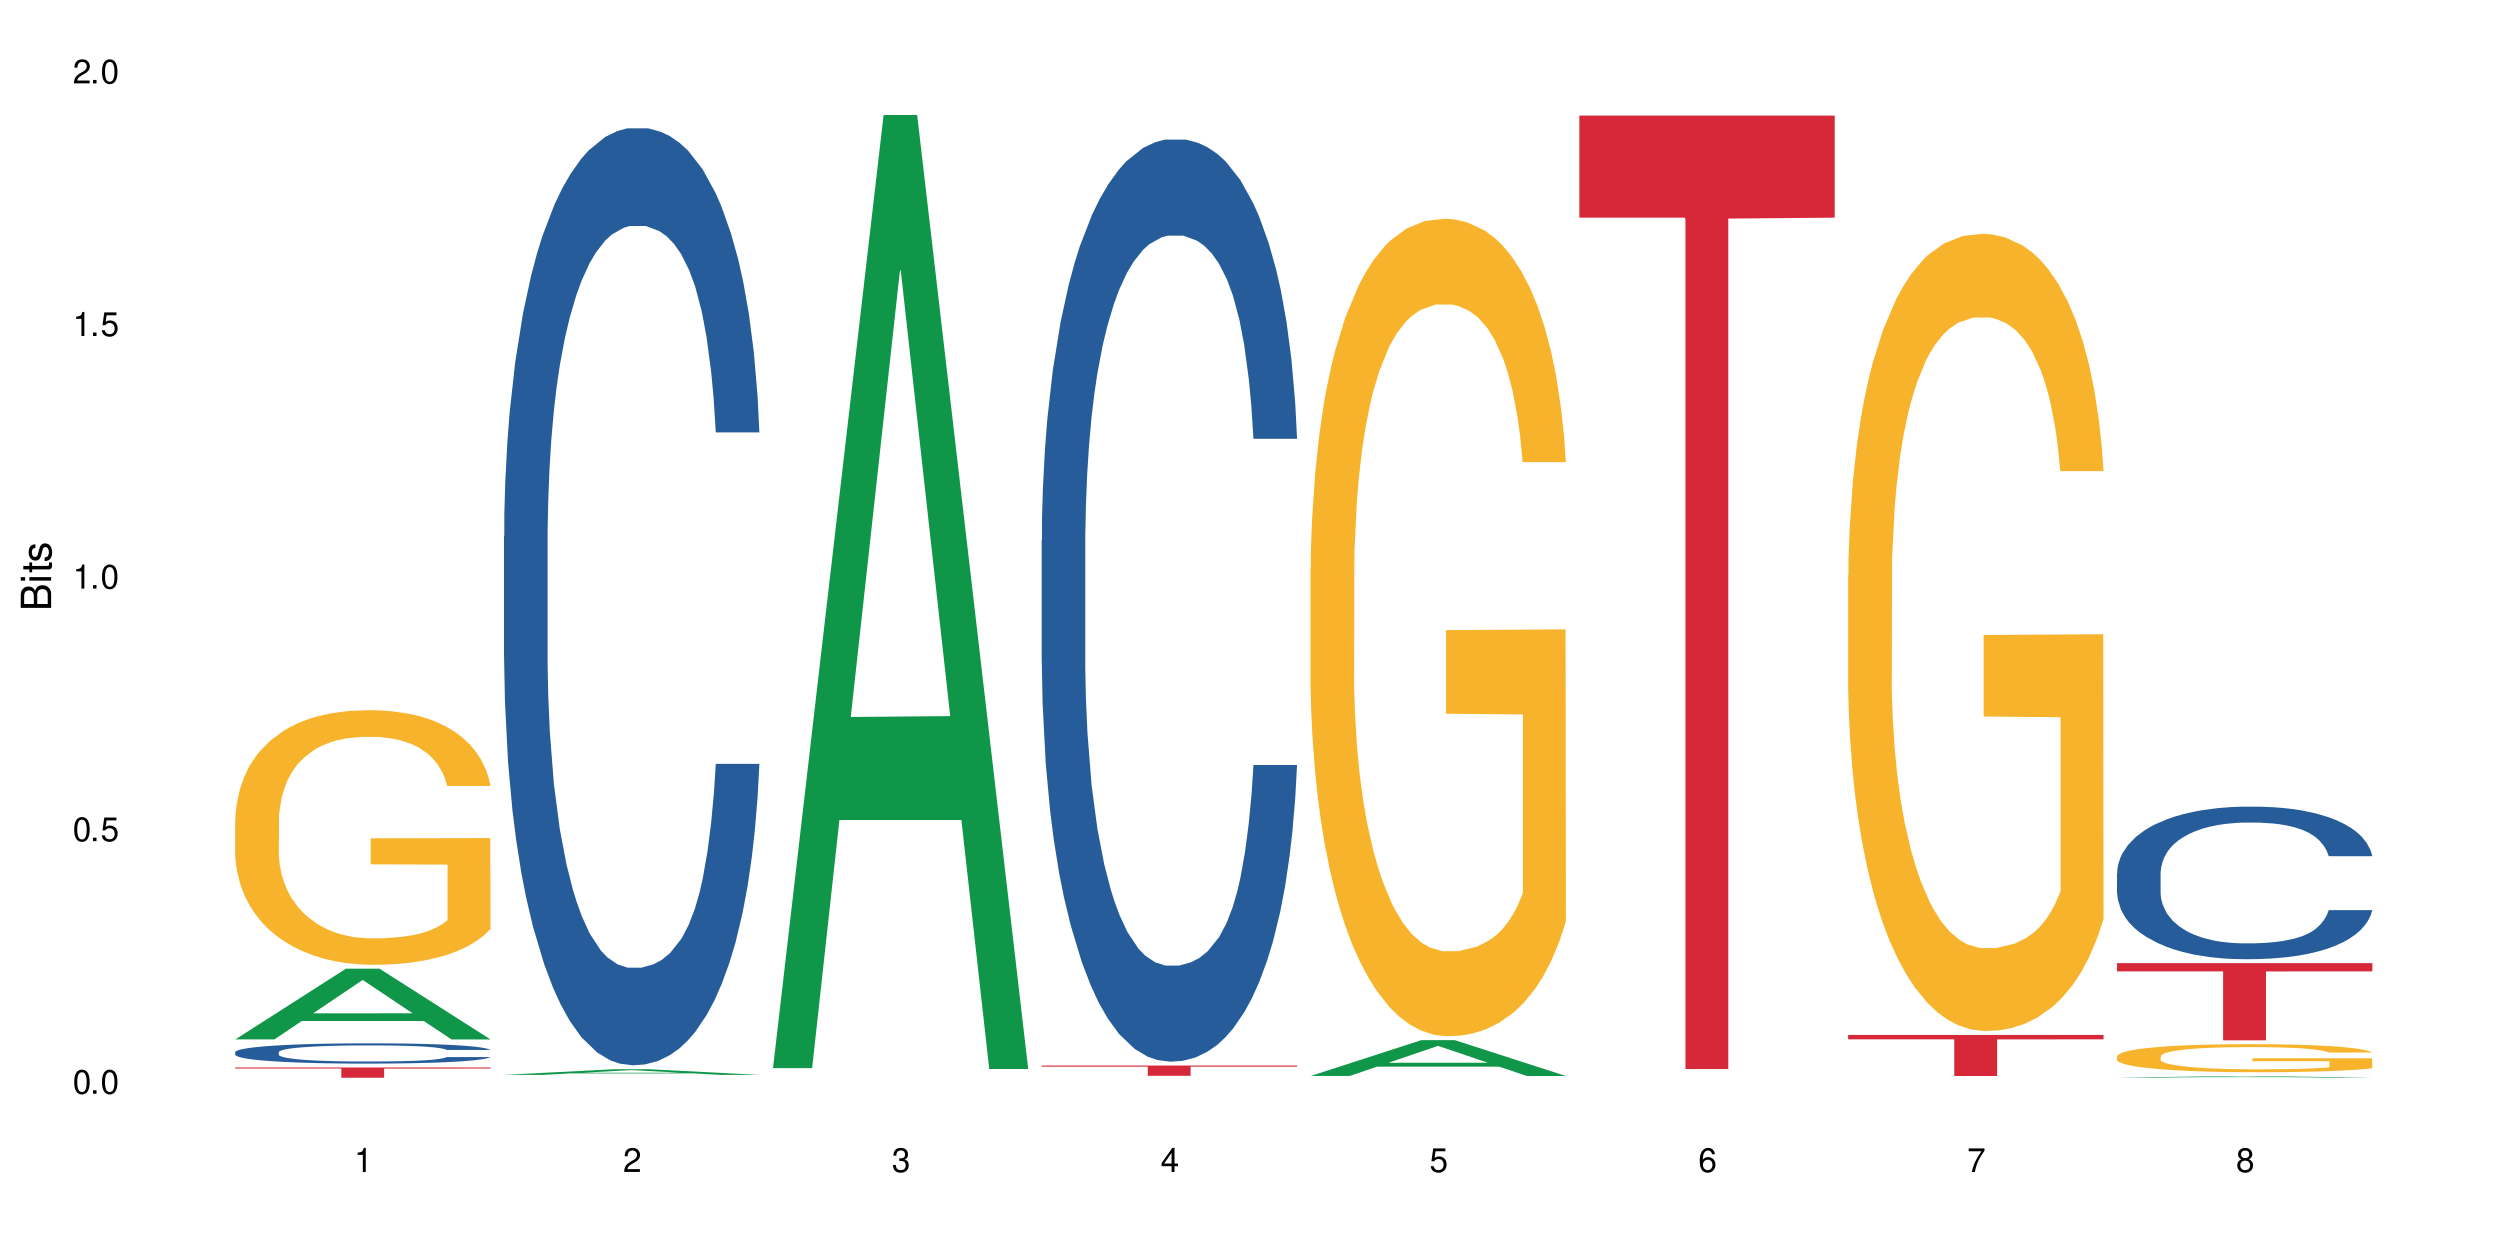
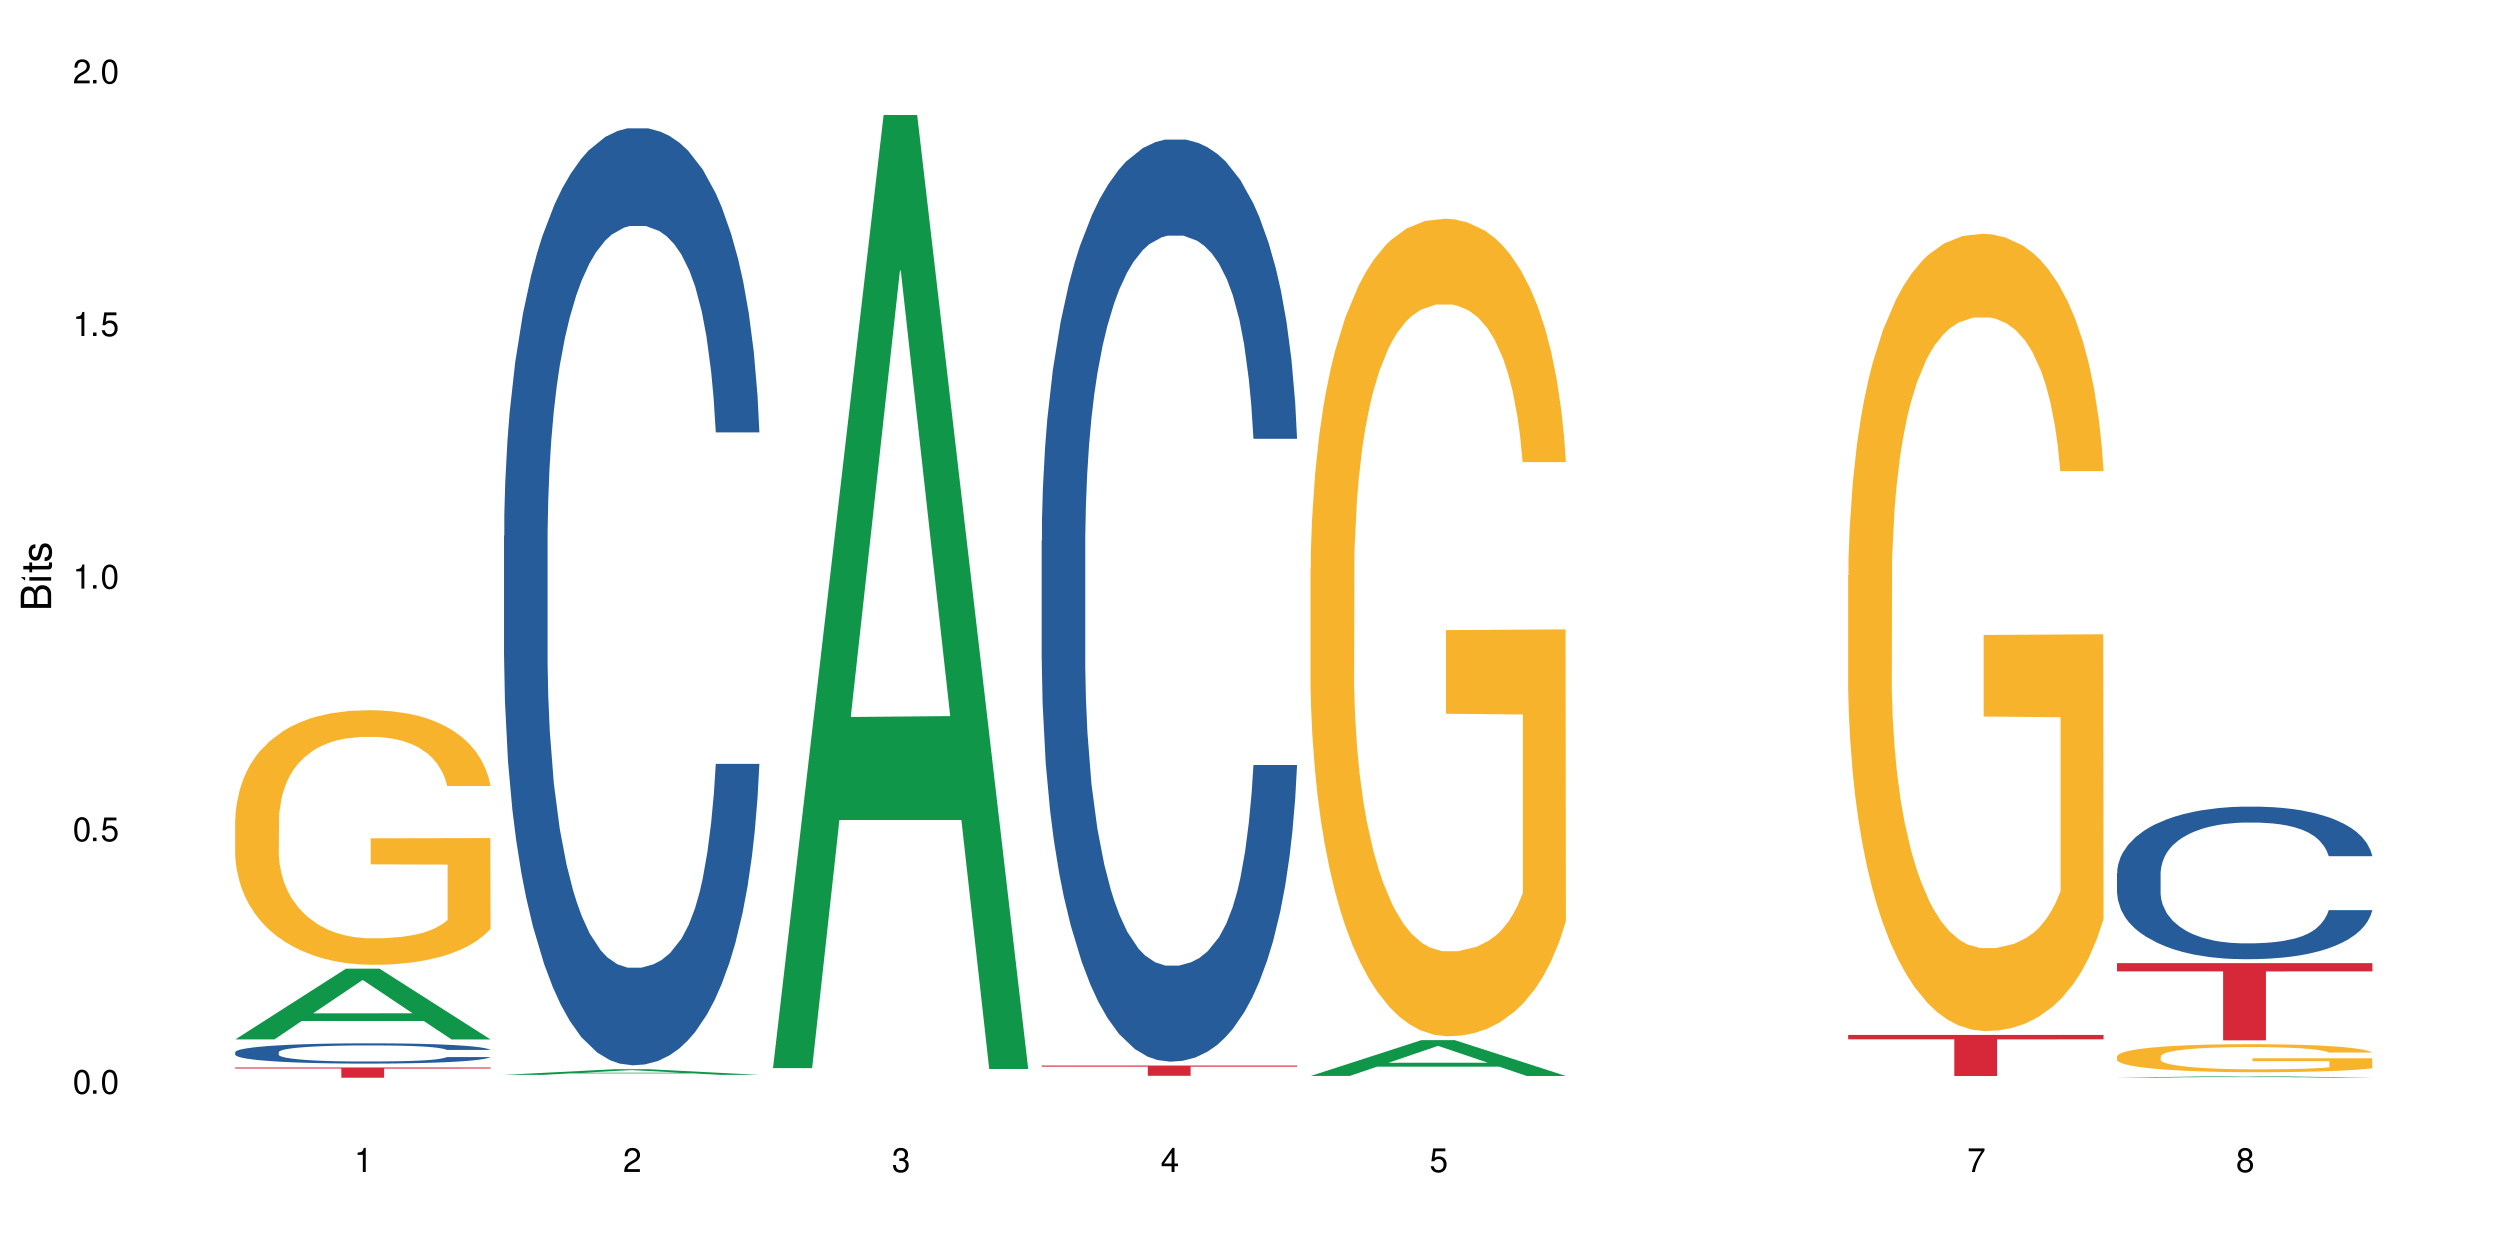
<svg xmlns="http://www.w3.org/2000/svg" xmlns:xlink="http://www.w3.org/1999/xlink" width="720" height="360" viewBox="0 0 720 360">
  <defs>
    <g>
      <g id="glyph-0-0">
</g>
      <g id="glyph-0-1">
        <path d="M 2.641 -6.938 C 2 -6.938 1.422 -6.656 1.078 -6.172 C 0.641 -5.562 0.406 -4.641 0.406 -3.359 C 0.406 -1.016 1.188 0.219 2.641 0.219 C 4.078 0.219 4.859 -1.016 4.859 -3.297 C 4.859 -4.641 4.656 -5.547 4.203 -6.172 C 3.844 -6.656 3.281 -6.938 2.641 -6.938 Z M 2.641 -6.188 C 3.547 -6.188 4 -5.25 4 -3.375 C 4 -1.406 3.562 -0.484 2.625 -0.484 C 1.734 -0.484 1.281 -1.438 1.281 -3.344 C 1.281 -5.25 1.734 -6.188 2.641 -6.188 Z M 2.641 -6.188 " />
      </g>
      <g id="glyph-0-2">
        <path d="M 1.828 -1 L 0.828 -1 L 0.828 0 L 1.828 0 Z M 1.828 -1 " />
      </g>
      <g id="glyph-0-3">
        <path d="M 4.562 -6.797 L 1.062 -6.797 L 0.547 -3.094 L 1.328 -3.094 C 1.719 -3.562 2.047 -3.734 2.578 -3.734 C 3.484 -3.734 4.062 -3.109 4.062 -2.094 C 4.062 -1.125 3.484 -0.531 2.578 -0.531 C 1.828 -0.531 1.375 -0.906 1.188 -1.672 L 0.328 -1.672 C 0.453 -1.109 0.547 -0.844 0.75 -0.594 C 1.125 -0.078 1.828 0.219 2.594 0.219 C 3.969 0.219 4.922 -0.781 4.922 -2.219 C 4.922 -3.562 4.031 -4.484 2.719 -4.484 C 2.25 -4.484 1.859 -4.359 1.469 -4.062 L 1.734 -5.969 L 4.562 -5.969 Z M 4.562 -6.797 " />
      </g>
      <g id="glyph-0-4">
        <path d="M 2.484 -4.938 L 2.484 0 L 3.328 0 L 3.328 -6.938 L 2.766 -6.938 C 2.469 -5.875 2.281 -5.734 0.984 -5.562 L 0.984 -4.938 Z M 2.484 -4.938 " />
      </g>
      <g id="glyph-0-5">
        <path d="M 4.859 -0.828 L 1.281 -0.828 C 1.359 -1.406 1.672 -1.781 2.5 -2.281 L 3.469 -2.828 C 4.406 -3.344 4.906 -4.062 4.906 -4.906 C 4.906 -5.484 4.672 -6.031 4.266 -6.406 C 3.859 -6.766 3.375 -6.938 2.719 -6.938 C 1.859 -6.938 1.219 -6.625 0.844 -6.031 C 0.609 -5.672 0.5 -5.234 0.484 -4.531 L 1.328 -4.531 C 1.359 -5.016 1.406 -5.281 1.531 -5.516 C 1.75 -5.938 2.188 -6.203 2.703 -6.203 C 3.469 -6.203 4.031 -5.641 4.031 -4.891 C 4.031 -4.344 3.719 -3.859 3.125 -3.516 L 2.234 -3 C 0.812 -2.172 0.406 -1.531 0.328 -0.016 L 4.859 -0.016 Z M 4.859 -0.828 " />
      </g>
      <g id="glyph-0-6">
        <path d="M 2.125 -3.188 L 2.578 -3.188 C 3.5 -3.188 3.984 -2.766 3.984 -1.922 C 3.984 -1.062 3.469 -0.531 2.594 -0.531 C 1.656 -0.531 1.203 -1 1.156 -2.016 L 0.312 -2.016 C 0.344 -1.453 0.438 -1.094 0.609 -0.781 C 0.953 -0.109 1.625 0.219 2.547 0.219 C 3.953 0.219 4.859 -0.625 4.859 -1.938 C 4.859 -2.828 4.516 -3.297 3.703 -3.594 C 4.344 -3.844 4.656 -4.328 4.656 -5.031 C 4.656 -6.219 3.875 -6.938 2.578 -6.938 C 1.203 -6.938 0.484 -6.172 0.453 -4.703 L 1.297 -4.703 C 1.312 -5.125 1.344 -5.359 1.453 -5.578 C 1.641 -5.969 2.062 -6.203 2.594 -6.203 C 3.344 -6.203 3.797 -5.75 3.797 -5 C 3.797 -4.516 3.609 -4.219 3.25 -4.047 C 3.016 -3.953 2.703 -3.922 2.125 -3.906 Z M 2.125 -3.188 " />
      </g>
      <g id="glyph-0-7">
        <path d="M 3.141 -1.672 L 3.141 0 L 3.984 0 L 3.984 -1.672 L 4.984 -1.672 L 4.984 -2.438 L 3.984 -2.438 L 3.984 -6.938 L 3.359 -6.938 L 0.266 -2.578 L 0.266 -1.672 Z M 3.141 -2.438 L 1 -2.438 L 3.141 -5.5 Z M 3.141 -2.438 " />
      </g>
      <g id="glyph-0-8">
-         <path d="M 4.781 -5.125 C 4.609 -6.266 3.891 -6.938 2.844 -6.938 C 2.094 -6.938 1.422 -6.578 1.031 -5.953 C 0.594 -5.266 0.406 -4.422 0.406 -3.172 C 0.406 -2 0.578 -1.25 0.984 -0.641 C 1.359 -0.078 1.953 0.219 2.703 0.219 C 3.984 0.219 4.922 -0.75 4.922 -2.094 C 4.922 -3.375 4.062 -4.281 2.844 -4.281 C 2.172 -4.281 1.641 -4.031 1.281 -3.516 C 1.281 -5.234 1.828 -6.188 2.797 -6.188 C 3.391 -6.188 3.797 -5.797 3.938 -5.125 Z M 2.734 -3.531 C 3.547 -3.531 4.062 -2.953 4.062 -2.031 C 4.062 -1.156 3.484 -0.531 2.703 -0.531 C 1.922 -0.531 1.328 -1.188 1.328 -2.078 C 1.328 -2.938 1.906 -3.531 2.734 -3.531 Z M 2.734 -3.531 " />
-       </g>
+         </g>
      <g id="glyph-0-9">
        <path d="M 4.984 -6.797 L 0.438 -6.797 L 0.438 -5.969 L 4.109 -5.969 C 2.5 -3.656 1.828 -2.234 1.328 0 L 2.219 0 C 2.594 -2.172 3.453 -4.047 4.984 -6.094 Z M 4.984 -6.797 " />
      </g>
      <g id="glyph-0-10">
        <path d="M 3.75 -3.656 C 4.469 -4.094 4.688 -4.438 4.688 -5.078 C 4.688 -6.172 3.844 -6.938 2.641 -6.938 C 1.438 -6.938 0.594 -6.172 0.594 -5.094 C 0.594 -4.438 0.812 -4.094 1.516 -3.656 C 0.734 -3.266 0.359 -2.703 0.359 -1.922 C 0.359 -0.656 1.281 0.219 2.641 0.219 C 3.984 0.219 4.922 -0.656 4.922 -1.922 C 4.922 -2.703 4.531 -3.266 3.75 -3.656 Z M 2.641 -6.188 C 3.359 -6.188 3.812 -5.75 3.812 -5.062 C 3.812 -4.406 3.344 -3.984 2.641 -3.984 C 1.922 -3.984 1.453 -4.406 1.453 -5.078 C 1.453 -5.75 1.922 -6.188 2.641 -6.188 Z M 2.641 -3.266 C 3.484 -3.266 4.062 -2.719 4.062 -1.906 C 4.062 -1.078 3.484 -0.531 2.625 -0.531 C 1.797 -0.531 1.219 -1.094 1.219 -1.906 C 1.219 -2.719 1.781 -3.266 2.641 -3.266 Z M 2.641 -3.266 " />
      </g>
      <g id="glyph-1-0">
</g>
      <g id="glyph-1-1">
        <path d="M 0 -0.953 L 0 -4.891 C 0 -5.719 -0.234 -6.344 -0.734 -6.797 C -1.188 -7.234 -1.812 -7.469 -2.5 -7.469 C -3.547 -7.469 -4.188 -7 -4.625 -5.875 C -4.984 -6.688 -5.625 -7.094 -6.531 -7.094 C -7.172 -7.094 -7.734 -6.859 -8.141 -6.391 C -8.562 -5.922 -8.75 -5.344 -8.75 -4.5 L -8.75 -0.953 Z M -4.984 -2.062 L -7.766 -2.062 L -7.766 -4.219 C -7.766 -4.844 -7.688 -5.203 -7.453 -5.5 C -7.219 -5.812 -6.859 -5.969 -6.375 -5.969 C -5.891 -5.969 -5.531 -5.812 -5.297 -5.5 C -5.062 -5.203 -4.984 -4.844 -4.984 -4.219 Z M -0.984 -2.062 L -4 -2.062 L -4 -4.781 C -4 -5.766 -3.438 -6.359 -2.484 -6.359 C -1.547 -6.359 -0.984 -5.766 -0.984 -4.781 Z M -0.984 -2.062 " />
      </g>
      <g id="glyph-1-2">
-         <path d="M -6.281 -1.797 L -6.281 -0.797 L 0 -0.797 L 0 -1.797 Z M -8.75 -1.797 L -8.75 -0.797 L -7.484 -0.797 L -7.484 -1.797 Z M -8.75 -1.797 " />
+         <path d="M -6.281 -1.797 L -6.281 -0.797 L 0 -0.797 L 0 -1.797 Z M -8.75 -1.797 L -7.484 -0.797 L -7.484 -1.797 Z M -8.75 -1.797 " />
      </g>
      <g id="glyph-1-3">
        <path d="M -6.281 -3.047 L -6.281 -2.016 L -8.016 -2.016 L -8.016 -1.016 L -6.281 -1.016 L -6.281 -0.172 L -5.469 -0.172 L -5.469 -1.016 L -0.719 -1.016 C -0.078 -1.016 0.281 -1.453 0.281 -2.234 C 0.281 -2.5 0.25 -2.719 0.188 -3.047 L -0.641 -3.047 C -0.609 -2.906 -0.594 -2.766 -0.594 -2.562 C -0.594 -2.141 -0.719 -2.016 -1.156 -2.016 L -5.469 -2.016 L -5.469 -3.047 Z M -6.281 -3.047 " />
      </g>
      <g id="glyph-1-4">
        <path d="M -4.531 -5.25 C -5.766 -5.25 -6.469 -4.422 -6.469 -2.969 C -6.469 -1.516 -5.719 -0.562 -4.547 -0.562 C -3.562 -0.562 -3.094 -1.062 -2.734 -2.562 L -2.516 -3.484 C -2.344 -4.188 -2.094 -4.469 -1.641 -4.469 C -1.047 -4.469 -0.641 -3.875 -0.641 -3 C -0.641 -2.453 -0.797 -2 -1.062 -1.75 C -1.25 -1.594 -1.422 -1.531 -1.875 -1.469 L -1.875 -0.406 C -0.422 -0.453 0.281 -1.266 0.281 -2.922 C 0.281 -4.5 -0.5 -5.516 -1.719 -5.516 C -2.656 -5.516 -3.172 -4.984 -3.469 -3.734 L -3.703 -2.766 C -3.891 -1.953 -4.156 -1.609 -4.594 -1.609 C -5.188 -1.609 -5.547 -2.125 -5.547 -2.938 C -5.547 -3.75 -5.203 -4.172 -4.531 -4.203 Z M -4.531 -5.25 " />
      </g>
    </g>
  </defs>
  <rect x="-72" y="-36" width="864" height="432" fill="rgb(100%, 100%, 100%)" fill-opacity="1" />
  <path fill-rule="nonzero" fill="rgb(6.275%, 58.824%, 28.235%)" fill-opacity="1" d="M 67.73 299.348 L 67.809 299.328 L 99.637 278.977 L 109.301 278.977 L 141.281 299.367 L 130.047 299.367 L 122.031 294.043 L 86.906 294.043 L 79.047 299.348 L 67.73 299.348 L 90.285 291.844 L 118.809 291.824 L 104.586 282.309 L 104.43 282.289 L 104.27 282.348 L 90.207 291.824 L 90.285 291.844 Z M 67.73 299.348 " />
  <path fill-rule="nonzero" fill="rgb(14.51%, 36.078%, 60%)" fill-opacity="1" d="M 67.73 303.02 L 67.82 303.016 L 67.82 302.887 L 68.09 302.684 L 68.719 302.426 L 69.344 302.25 L 70.961 301.938 L 73.203 301.633 L 75.535 301.398 L 77.238 301.258 L 78.766 301.152 L 82.262 300.953 L 84.504 300.852 L 86.926 300.762 L 89.887 300.672 L 92.039 300.617 L 96.883 300.531 L 100.469 300.496 L 103.25 300.48 L 109.262 300.48 L 112.848 300.5 L 115.449 300.527 L 118.32 300.57 L 120.742 300.617 L 124.957 300.734 L 128.727 300.883 L 130.43 300.969 L 133.121 301.137 L 135.184 301.297 L 136.617 301.434 L 138.234 301.633 L 139.668 301.871 L 140.746 302.145 L 141.281 302.375 L 128.727 302.375 L 128.098 302.16 L 127.379 301.996 L 126.035 301.777 L 124.688 301.621 L 122.805 301.465 L 121.102 301.363 L 118.77 301.262 L 116.707 301.199 L 114.555 301.152 L 112.488 301.121 L 108.543 301.086 L 103.969 301.086 L 102.266 301.098 L 98.766 301.141 L 96.883 301.18 L 94.191 301.254 L 92.309 301.32 L 90.066 301.43 L 88.539 301.52 L 86.656 301.66 L 85.312 301.781 L 83.785 301.957 L 82.891 302.09 L 82.082 302.238 L 81.363 302.418 L 80.828 302.602 L 80.469 302.801 L 80.289 302.992 L 80.289 303.82 L 80.469 304.012 L 80.918 304.238 L 82.082 304.562 L 83.785 304.844 L 85.762 305.07 L 87.645 305.23 L 88.719 305.305 L 90.156 305.391 L 92.398 305.496 L 95.629 305.602 L 97.512 305.645 L 100.383 305.688 L 103.34 305.711 L 107.289 305.711 L 110.785 305.688 L 113.117 305.66 L 115.539 305.617 L 118.859 305.527 L 120.922 305.441 L 122.715 305.34 L 124.062 305.238 L 124.957 305.156 L 126.305 304.988 L 127.379 304.809 L 128.188 304.621 L 128.727 304.438 L 141.281 304.438 L 140.746 304.652 L 139.938 304.859 L 139.129 305.016 L 137.875 305.203 L 136.441 305.367 L 134.375 305.555 L 132.672 305.676 L 130.43 305.812 L 128.367 305.914 L 126.125 306.004 L 122.805 306.109 L 120.652 306.164 L 118.32 306.211 L 115.539 306.254 L 112.043 306.293 L 108.273 306.312 L 104.777 306.316 L 101.008 306.309 L 98.227 306.285 L 94.551 306.238 L 89.977 306.141 L 86.656 306.039 L 84.055 305.938 L 81.812 305.832 L 79.301 305.688 L 76.074 305.453 L 74.098 305.273 L 72.754 305.121 L 71.23 304.914 L 70.152 304.727 L 68.898 304.43 L 68 304.051 L 67.73 303.758 Z M 67.73 303.02 " />
  <path fill-rule="nonzero" fill="rgb(96.863%, 70.196%, 16.863%)" fill-opacity="1" d="M 67.73 235.941 L 67.82 235.871 L 67.82 234.535 L 68.18 231.52 L 69.078 227.367 L 70.242 223.953 L 71.5 221.273 L 72.305 219.867 L 73.652 217.855 L 74.816 216.383 L 77.777 213.371 L 81.543 210.559 L 83.609 209.352 L 85.941 208.215 L 89.258 206.941 L 90.785 206.473 L 95.449 205.398 L 100.738 204.73 L 106.57 204.531 L 109.262 204.598 L 112.938 204.863 L 117.961 205.602 L 120.832 206.27 L 123.074 206.941 L 125.406 207.812 L 128.277 209.152 L 130.969 210.758 L 133.121 212.367 L 135.273 214.375 L 137.066 216.52 L 138.594 218.863 L 139.938 221.676 L 140.746 224.02 L 141.281 226.363 L 128.816 226.363 L 128.098 224.02 L 127.289 222.211 L 125.945 220 L 124.598 218.395 L 123.254 217.121 L 120.742 215.379 L 118.59 214.309 L 115.898 213.371 L 113.297 212.766 L 110.336 212.367 L 108.543 212.23 L 103.789 212.23 L 99.484 212.699 L 96.973 213.234 L 95.18 213.773 L 92.668 214.777 L 91.141 215.582 L 90.246 216.117 L 87.555 218.191 L 85.762 220.066 L 84.773 221.34 L 83.52 223.348 L 82.621 225.156 L 81.633 227.836 L 81.098 229.844 L 80.379 234.398 L 80.289 246.453 L 80.559 249 L 81.098 251.746 L 81.812 254.156 L 82.891 256.703 L 83.965 258.645 L 85.852 261.254 L 87.465 262.996 L 88.719 264.137 L 91.141 265.945 L 92.129 266.547 L 94.461 267.754 L 96.883 268.691 L 99.844 269.492 L 102.086 269.895 L 105.672 270.23 L 110.246 270.23 L 115.629 269.828 L 119.039 269.293 L 121.371 268.758 L 122.895 268.289 L 124.777 267.551 L 126.125 266.883 L 127.379 266.145 L 128.906 265.008 L 128.906 249 L 106.75 248.934 L 106.75 241.434 L 141.195 241.363 L 141.281 267.551 L 139.398 269.359 L 137.066 271.102 L 134.824 272.441 L 132.492 273.578 L 129.176 274.852 L 126.484 275.656 L 122.355 276.594 L 118.59 277.195 L 114.645 277.598 L 111.145 277.797 L 107.02 277.863 L 103.34 277.73 L 99.395 277.328 L 96.254 276.793 L 93.383 276.125 L 90.516 275.254 L 86.926 273.848 L 84.594 272.707 L 82.172 271.301 L 79.75 269.629 L 77.598 267.82 L 76.164 266.414 L 74.727 264.805 L 73.203 262.797 L 71.766 260.52 L 70.691 258.441 L 69.703 256.098 L 68.988 253.891 L 68.27 250.875 L 67.91 248.465 L 67.73 246.387 Z M 67.73 235.941 " />
  <path fill-rule="nonzero" fill="rgb(83.922%, 15.686%, 22.353%)" fill-opacity="1" d="M 67.73 307.43 L 141.281 307.43 L 141.281 307.746 L 110.629 307.75 L 110.629 310.383 L 98.297 310.383 L 98.297 307.754 L 98.117 307.746 L 67.73 307.746 Z M 67.73 307.43 " />
  <path fill-rule="nonzero" fill="rgb(6.275%, 58.824%, 28.235%)" fill-opacity="1" d="M 145.156 309.559 L 145.234 309.555 L 177.059 307.926 L 186.723 307.926 L 218.707 309.559 L 207.469 309.559 L 199.453 309.133 L 164.328 309.133 L 156.469 309.559 L 145.156 309.559 L 167.707 308.957 L 196.23 308.957 L 182.008 308.195 L 181.852 308.191 L 181.695 308.195 L 167.629 308.957 L 167.707 308.957 Z M 145.156 309.559 " />
  <path fill-rule="nonzero" fill="rgb(14.51%, 36.078%, 60%)" fill-opacity="1" d="M 145.156 154.375 L 145.242 154.129 L 145.242 148.207 L 145.512 138.836 L 146.141 126.996 L 146.77 118.855 L 148.383 104.301 L 150.625 90.242 L 152.957 79.387 L 154.664 72.973 L 156.188 68.043 L 159.684 58.914 L 161.93 54.227 L 164.352 50.035 L 167.309 45.84 L 169.461 43.375 L 174.305 39.43 L 177.895 37.703 L 180.676 36.961 L 186.684 36.961 L 190.273 37.949 L 192.875 39.18 L 195.742 41.156 L 198.164 43.375 L 202.383 48.801 L 206.148 55.707 L 207.852 59.656 L 210.543 67.301 L 212.605 74.703 L 214.043 81.113 L 215.656 90.242 L 217.094 101.34 L 218.168 113.922 L 218.707 124.527 L 206.148 124.527 L 205.52 114.66 L 204.805 107.016 L 203.457 96.902 L 202.113 89.746 L 200.23 82.594 L 198.523 77.906 L 196.191 73.223 L 194.129 70.262 L 191.977 68.043 L 189.914 66.562 L 185.969 65.082 L 181.391 65.082 L 179.688 65.574 L 176.191 67.547 L 174.305 69.273 L 171.613 72.727 L 169.73 75.934 L 167.488 80.867 L 165.965 85.062 L 164.082 91.473 L 162.734 97.148 L 161.211 105.289 L 160.312 111.453 L 159.508 118.359 L 158.789 126.5 L 158.25 135.133 L 157.891 144.262 L 157.711 153.141 L 157.711 191.375 L 157.891 200.254 L 158.34 210.613 L 159.508 225.66 L 161.211 238.734 L 163.184 249.094 L 165.066 256.492 L 166.145 259.949 L 167.578 263.895 L 169.82 268.828 L 173.051 273.762 L 174.934 275.734 L 177.805 277.707 L 180.766 278.695 L 184.711 278.695 L 188.211 277.707 L 190.543 276.473 L 192.965 274.5 L 196.281 270.309 L 198.344 266.359 L 200.141 261.676 L 201.484 256.988 L 202.383 253.039 L 203.727 245.395 L 204.805 237.008 L 205.609 228.375 L 206.148 219.988 L 218.707 219.988 L 218.168 229.855 L 217.359 239.473 L 216.555 246.629 L 215.297 255.262 L 213.863 262.906 L 211.801 271.539 L 210.094 277.215 L 207.852 283.379 L 205.789 288.066 L 203.547 292.262 L 200.23 297.195 L 198.074 299.66 L 195.742 301.879 L 192.965 303.855 L 189.465 305.582 L 185.699 306.566 L 182.199 306.812 L 178.434 306.32 L 175.652 305.332 L 171.973 303.113 L 167.398 298.676 L 164.082 293.988 L 161.48 289.301 L 159.238 284.367 L 156.727 277.707 L 153.496 266.855 L 151.523 258.469 L 150.176 251.562 L 148.652 241.941 L 147.574 233.309 L 146.32 219.496 L 145.422 201.98 L 145.156 188.414 Z M 145.156 154.375 " />
  <path fill-rule="nonzero" fill="rgb(6.275%, 58.824%, 28.235%)" fill-opacity="1" d="M 222.578 307.621 L 222.656 307.363 L 254.48 33.129 L 264.148 33.129 L 296.129 307.879 L 284.895 307.879 L 276.879 236.16 L 241.75 236.16 L 233.895 307.621 L 222.578 307.621 L 245.129 206.492 L 273.656 206.234 L 259.434 78.016 L 259.273 77.758 L 259.117 78.531 L 245.051 206.234 L 245.129 206.492 Z M 222.578 307.621 " />
  <path fill-rule="nonzero" fill="rgb(14.51%, 36.078%, 60%)" fill-opacity="1" d="M 300 155.75 L 300.09 155.508 L 300.09 149.68 L 300.359 140.457 L 300.988 128.805 L 301.617 120.793 L 303.23 106.473 L 305.473 92.637 L 307.805 81.953 L 309.508 75.645 L 311.035 70.789 L 314.531 61.805 L 316.773 57.195 L 319.195 53.066 L 322.156 48.941 L 324.309 46.512 L 329.152 42.629 L 332.742 40.93 L 335.52 40.203 L 341.531 40.203 L 345.117 41.172 L 347.719 42.387 L 350.59 44.328 L 353.012 46.512 L 357.227 51.855 L 360.996 58.652 L 362.699 62.535 L 365.391 70.059 L 367.453 77.344 L 368.891 83.652 L 370.504 92.637 L 371.938 103.559 L 373.016 115.938 L 373.555 126.375 L 360.996 126.375 L 360.367 116.668 L 359.648 109.141 L 358.305 99.188 L 356.961 92.148 L 355.074 85.109 L 353.371 80.496 L 351.039 75.887 L 348.977 72.973 L 346.824 70.789 L 344.762 69.332 L 340.812 67.875 L 336.238 67.875 L 334.535 68.359 L 331.035 70.301 L 329.152 72 L 326.461 75.398 L 324.578 78.555 L 322.336 83.41 L 320.812 87.539 L 318.926 93.848 L 317.582 99.434 L 316.059 107.441 L 315.16 113.512 L 314.352 120.309 L 313.637 128.32 L 313.098 136.816 L 312.738 145.797 L 312.559 154.535 L 312.559 192.16 L 312.738 200.898 L 313.188 211.094 L 314.352 225.902 L 316.059 238.77 L 318.031 248.965 L 319.914 256.246 L 320.992 259.645 L 322.426 263.527 L 324.668 268.383 L 327.898 273.238 L 329.781 275.18 L 332.652 277.121 L 335.609 278.094 L 339.559 278.094 L 343.055 277.121 L 345.387 275.91 L 347.809 273.965 L 351.129 269.84 L 353.191 265.957 L 354.984 261.344 L 356.332 256.73 L 357.227 252.848 L 358.574 245.324 L 359.648 237.07 L 360.457 228.574 L 360.996 220.32 L 373.555 220.32 L 373.016 230.031 L 372.207 239.496 L 371.402 246.535 L 370.145 255.031 L 368.711 262.559 L 366.645 271.055 L 364.941 276.637 L 362.699 282.707 L 360.637 287.316 L 358.395 291.445 L 355.074 296.301 L 352.922 298.727 L 350.59 300.91 L 347.809 302.852 L 344.312 304.551 L 340.543 305.523 L 337.047 305.766 L 333.277 305.281 L 330.5 304.309 L 326.82 302.125 L 322.246 297.754 L 318.926 293.145 L 316.324 288.531 L 314.082 283.676 L 311.57 277.121 L 308.344 266.441 L 306.371 258.188 L 305.023 251.391 L 303.5 241.926 L 302.422 233.43 L 301.168 219.836 L 300.27 202.598 L 300 189.246 Z M 300 155.75 " />
  <path fill-rule="nonzero" fill="rgb(83.922%, 15.686%, 22.353%)" fill-opacity="1" d="M 300 306.879 L 373.555 306.879 L 373.555 307.195 L 342.898 307.199 L 342.898 309.84 L 330.566 309.84 L 330.566 307.203 L 330.387 307.195 L 300 307.195 Z M 300 306.879 " />
  <path fill-rule="nonzero" fill="rgb(6.275%, 58.824%, 28.235%)" fill-opacity="1" d="M 377.426 309.875 L 377.504 309.867 L 409.328 299.566 L 418.992 299.566 L 450.977 309.887 L 439.738 309.887 L 431.723 307.191 L 396.598 307.191 L 388.738 309.875 L 377.426 309.875 L 399.977 306.078 L 428.504 306.07 L 414.277 301.254 L 414.121 301.242 L 413.965 301.273 L 399.898 306.07 L 399.977 306.078 Z M 377.426 309.875 " />
  <path fill-rule="nonzero" fill="rgb(96.863%, 70.196%, 16.863%)" fill-opacity="1" d="M 377.426 163.84 L 377.516 163.625 L 377.516 159.32 L 377.871 149.645 L 378.77 136.312 L 379.938 125.344 L 381.191 116.742 L 382 112.227 L 383.344 105.777 L 384.512 101.047 L 387.469 91.367 L 391.238 82.336 L 393.301 78.465 L 395.633 74.812 L 398.953 70.727 L 400.477 69.219 L 405.141 65.777 L 410.434 63.629 L 416.262 62.984 L 418.953 63.199 L 422.633 64.059 L 427.656 66.426 L 430.527 68.574 L 432.77 70.727 L 435.102 73.52 L 437.969 77.82 L 440.66 82.984 L 442.812 88.145 L 444.969 94.594 L 446.762 101.477 L 448.285 109.004 L 449.633 118.035 L 450.438 125.562 L 450.977 133.086 L 438.508 133.086 L 437.789 125.562 L 436.984 119.754 L 435.637 112.66 L 434.293 107.496 L 432.949 103.41 L 430.438 97.82 L 428.281 94.379 L 425.594 91.367 L 422.992 89.434 L 420.031 88.145 L 418.238 87.715 L 413.484 87.715 L 409.176 89.219 L 406.664 90.938 L 404.871 92.66 L 402.359 95.887 L 400.836 98.465 L 399.938 100.188 L 397.246 106.852 L 395.453 112.875 L 394.469 116.961 L 393.211 123.41 L 392.312 129.215 L 391.328 137.816 L 390.789 144.27 L 390.07 158.891 L 389.98 197.602 L 390.25 205.77 L 390.789 214.59 L 391.508 222.328 L 392.582 230.5 L 393.66 236.738 L 395.543 245.125 L 397.156 250.715 L 398.414 254.371 L 400.836 260.176 L 401.82 262.113 L 404.156 265.984 L 406.574 268.992 L 409.535 271.574 L 411.777 272.863 L 415.367 273.941 L 419.941 273.941 L 425.324 272.648 L 428.73 270.93 L 431.062 269.207 L 432.59 267.703 L 434.473 265.336 L 435.816 263.188 L 437.074 260.82 L 438.598 257.168 L 438.598 205.77 L 416.441 205.555 L 416.441 181.473 L 450.887 181.258 L 450.977 265.336 L 449.094 271.145 L 446.762 276.734 L 444.52 281.035 L 442.188 284.691 L 438.867 288.777 L 436.176 291.359 L 432.051 294.367 L 428.281 296.305 L 424.336 297.594 L 420.84 298.238 L 416.711 298.453 L 413.035 298.023 L 409.086 296.734 L 405.949 295.012 L 403.078 292.863 L 400.207 290.066 L 396.621 285.551 L 394.289 281.895 L 391.867 277.379 L 389.445 272.004 L 387.293 266.199 L 385.855 261.684 L 384.422 256.52 L 382.895 250.07 L 381.461 242.758 L 380.383 236.094 L 379.398 228.566 L 378.68 221.469 L 377.961 211.793 L 377.605 204.051 L 377.426 197.383 Z M 377.426 163.84 " />
-   <path fill-rule="nonzero" fill="rgb(83.922%, 15.686%, 22.353%)" fill-opacity="1" d="M 454.848 33.297 L 528.398 33.297 L 528.398 62.691 L 497.746 62.949 L 497.746 307.883 L 485.414 307.883 L 485.414 63.207 L 485.234 62.691 L 454.848 62.691 Z M 454.848 33.297 " />
  <path fill-rule="nonzero" fill="rgb(96.863%, 70.196%, 16.863%)" fill-opacity="1" d="M 532.27 165.676 L 532.359 165.465 L 532.359 161.273 L 532.719 151.836 L 533.617 138.832 L 534.781 128.137 L 536.039 119.75 L 536.844 115.348 L 538.191 109.055 L 539.355 104.441 L 542.316 95.004 L 546.086 86.195 L 548.148 82.422 L 550.48 78.855 L 553.797 74.871 L 555.324 73.406 L 559.988 70.051 L 565.281 67.953 L 571.109 67.324 L 573.801 67.531 L 577.48 68.371 L 582.5 70.68 L 585.371 72.777 L 587.613 74.871 L 589.945 77.598 L 592.816 81.793 L 595.508 86.824 L 597.66 91.859 L 599.812 98.148 L 601.609 104.859 L 603.133 112.199 L 604.477 121.008 L 605.285 128.348 L 605.824 135.688 L 593.355 135.688 L 592.637 128.348 L 591.832 122.688 L 590.484 115.766 L 589.141 110.734 L 587.793 106.75 L 585.281 101.297 L 583.129 97.941 L 580.438 95.004 L 577.836 93.117 L 574.879 91.859 L 573.082 91.441 L 568.328 91.441 L 564.023 92.906 L 561.512 94.586 L 559.719 96.262 L 557.207 99.41 L 555.684 101.926 L 554.785 103.602 L 552.094 110.105 L 550.301 115.977 L 549.312 119.961 L 548.059 126.25 L 547.16 131.914 L 546.176 140.301 L 545.637 146.594 L 544.918 160.852 L 544.828 198.602 L 545.098 206.57 L 545.637 215.168 L 546.355 222.715 L 547.43 230.688 L 548.508 236.766 L 550.391 244.945 L 552.004 250.398 L 553.262 253.965 L 555.684 259.625 L 556.668 261.512 L 559 265.289 L 561.422 268.223 L 564.383 270.738 L 566.625 272 L 570.215 273.047 L 574.789 273.047 L 580.168 271.789 L 583.578 270.109 L 585.91 268.434 L 587.434 266.965 L 589.32 264.66 L 590.664 262.562 L 591.922 260.254 L 593.445 256.688 L 593.445 206.57 L 571.289 206.359 L 571.289 182.871 L 605.734 182.664 L 605.824 264.66 L 603.941 270.32 L 601.609 275.773 L 599.363 279.969 L 597.031 283.531 L 593.715 287.516 L 591.023 290.031 L 586.898 292.969 L 583.129 294.855 L 579.184 296.113 L 575.684 296.742 L 571.559 296.953 L 567.883 296.535 L 563.934 295.277 L 560.797 293.598 L 557.926 291.5 L 555.055 288.773 L 551.465 284.371 L 549.133 280.805 L 546.711 276.402 L 544.289 271.16 L 542.137 265.496 L 540.703 261.094 L 539.266 256.059 L 537.742 249.77 L 536.309 242.641 L 535.23 236.137 L 534.246 228.797 L 533.527 221.879 L 532.809 212.441 L 532.449 204.891 L 532.27 198.391 Z M 532.27 165.676 " />
  <path fill-rule="nonzero" fill="rgb(83.922%, 15.686%, 22.353%)" fill-opacity="1" d="M 532.27 298.066 L 605.824 298.066 L 605.824 299.332 L 575.168 299.344 L 575.168 309.895 L 562.836 309.895 L 562.836 299.355 L 562.656 299.332 L 532.27 299.332 Z M 532.27 298.066 " />
  <path fill-rule="nonzero" fill="rgb(6.275%, 58.824%, 28.235%)" fill-opacity="1" d="M 609.695 310.383 L 609.773 310.383 L 641.598 309.914 L 651.266 309.914 L 683.246 310.383 L 672.008 310.383 L 663.996 310.262 L 628.867 310.262 L 621.012 310.383 L 609.695 310.383 L 632.246 310.211 L 660.773 310.211 L 646.551 309.988 L 646.391 309.988 L 646.234 309.992 L 632.168 310.211 L 632.246 310.211 Z M 609.695 310.383 " />
  <path fill-rule="nonzero" fill="rgb(14.51%, 36.078%, 60%)" fill-opacity="1" d="M 609.695 251.441 L 609.785 251.402 L 609.785 250.438 L 610.055 248.914 L 610.68 246.984 L 611.309 245.66 L 612.922 243.289 L 615.164 241 L 617.5 239.234 L 619.203 238.191 L 620.727 237.387 L 624.227 235.902 L 626.469 235.137 L 628.891 234.453 L 631.852 233.773 L 634.004 233.371 L 638.848 232.727 L 642.434 232.445 L 645.215 232.328 L 651.223 232.328 L 654.812 232.488 L 657.414 232.688 L 660.285 233.008 L 662.707 233.371 L 666.922 234.254 L 670.688 235.379 L 672.395 236.02 L 675.086 237.266 L 677.148 238.473 L 678.582 239.516 L 680.195 241 L 681.633 242.809 L 682.707 244.855 L 683.246 246.582 L 670.688 246.582 L 670.062 244.977 L 669.344 243.73 L 667.996 242.086 L 666.652 240.922 L 664.77 239.758 L 663.066 238.992 L 660.734 238.23 L 658.668 237.746 L 656.516 237.387 L 654.453 237.145 L 650.508 236.906 L 645.934 236.906 L 644.227 236.984 L 640.73 237.305 L 638.848 237.586 L 636.156 238.148 L 634.273 238.672 L 632.027 239.477 L 630.504 240.156 L 628.621 241.203 L 627.273 242.125 L 625.75 243.449 L 624.852 244.453 L 624.047 245.578 L 623.328 246.902 L 622.789 248.309 L 622.43 249.797 L 622.254 251.242 L 622.254 257.465 L 622.43 258.91 L 622.879 260.598 L 624.047 263.047 L 625.75 265.176 L 627.723 266.863 L 629.605 268.066 L 630.684 268.629 L 632.117 269.273 L 634.363 270.074 L 637.59 270.879 L 639.473 271.199 L 642.344 271.523 L 645.305 271.684 L 649.25 271.684 L 652.75 271.523 L 655.082 271.32 L 657.504 271 L 660.82 270.316 L 662.887 269.676 L 664.68 268.91 L 666.023 268.148 L 666.922 267.508 L 668.266 266.262 L 669.344 264.895 L 670.152 263.488 L 670.688 262.125 L 683.246 262.125 L 682.707 263.73 L 681.902 265.297 L 681.094 266.461 L 679.84 267.867 L 678.402 269.113 L 676.34 270.52 L 674.637 271.441 L 672.395 272.445 L 670.332 273.207 L 668.086 273.891 L 664.77 274.695 L 662.617 275.098 L 660.285 275.457 L 657.504 275.777 L 654.004 276.059 L 650.238 276.219 L 646.738 276.262 L 642.973 276.18 L 640.191 276.02 L 636.516 275.66 L 631.941 274.934 L 628.621 274.172 L 626.02 273.41 L 623.777 272.605 L 621.266 271.523 L 618.035 269.754 L 616.062 268.391 L 614.719 267.266 L 613.191 265.699 L 612.117 264.293 L 610.859 262.043 L 609.965 259.191 L 609.695 256.984 Z M 609.695 251.441 " />
  <path fill-rule="nonzero" fill="rgb(96.863%, 70.196%, 16.863%)" fill-opacity="1" d="M 609.695 304.188 L 609.785 304.18 L 609.785 304.031 L 610.145 303.699 L 611.039 303.242 L 612.207 302.867 L 613.461 302.57 L 614.27 302.418 L 615.613 302.195 L 616.781 302.035 L 619.742 301.703 L 623.508 301.391 L 625.57 301.262 L 627.902 301.133 L 631.223 300.996 L 632.746 300.941 L 637.41 300.824 L 642.703 300.75 L 648.535 300.73 L 651.223 300.738 L 654.902 300.766 L 659.926 300.848 L 662.797 300.922 L 665.039 300.996 L 667.371 301.09 L 670.242 301.238 L 672.93 301.414 L 675.086 301.59 L 677.238 301.812 L 679.031 302.047 L 680.555 302.305 L 681.902 302.617 L 682.707 302.875 L 683.246 303.133 L 670.777 303.133 L 670.062 302.875 L 669.254 302.676 L 667.91 302.434 L 666.562 302.254 L 665.219 302.113 L 662.707 301.922 L 660.555 301.805 L 657.863 301.703 L 655.262 301.637 L 652.301 301.59 L 650.508 301.578 L 645.754 301.578 L 641.449 301.629 L 638.938 301.688 L 637.141 301.746 L 634.629 301.855 L 633.105 301.945 L 632.207 302.004 L 629.52 302.234 L 627.723 302.438 L 626.738 302.578 L 625.48 302.801 L 624.586 303 L 623.598 303.293 L 623.059 303.516 L 622.344 304.016 L 622.254 305.344 L 622.52 305.621 L 623.059 305.926 L 623.777 306.191 L 624.852 306.469 L 625.93 306.684 L 627.812 306.973 L 629.43 307.164 L 630.684 307.289 L 633.105 307.488 L 634.094 307.555 L 636.426 307.688 L 638.848 307.789 L 641.805 307.879 L 644.047 307.922 L 647.637 307.961 L 652.211 307.961 L 657.594 307.914 L 661 307.855 L 663.332 307.797 L 664.859 307.746 L 666.742 307.664 L 668.086 307.59 L 669.344 307.508 L 670.867 307.383 L 670.867 305.621 L 648.715 305.617 L 648.715 304.789 L 683.156 304.781 L 683.246 307.664 L 681.363 307.863 L 679.031 308.055 L 676.789 308.203 L 674.457 308.328 L 671.137 308.469 L 668.445 308.555 L 664.32 308.66 L 660.555 308.727 L 656.605 308.77 L 653.109 308.793 L 648.98 308.801 L 645.305 308.785 L 641.359 308.742 L 638.219 308.68 L 635.348 308.609 L 632.477 308.512 L 628.891 308.355 L 626.559 308.23 L 624.137 308.078 L 621.715 307.895 L 619.562 307.695 L 618.125 307.539 L 616.691 307.363 L 615.164 307.141 L 613.73 306.891 L 612.656 306.664 L 611.668 306.402 L 610.949 306.16 L 610.234 305.828 L 609.875 305.562 L 609.695 305.336 Z M 609.695 304.188 " />
  <path fill-rule="nonzero" fill="rgb(83.922%, 15.686%, 22.353%)" fill-opacity="1" d="M 609.695 277.375 L 683.246 277.375 L 683.246 279.754 L 652.594 279.777 L 652.594 299.617 L 640.258 299.617 L 640.258 279.797 L 640.082 279.754 L 609.695 279.754 Z M 609.695 277.375 " />
  <g fill="rgb(0%, 0%, 0%)" fill-opacity="1">
    <use xlink:href="#glyph-0-1" x="20.965" y="314.993" />
    <use xlink:href="#glyph-0-2" x="25.965" y="314.993" />
    <use xlink:href="#glyph-0-1" x="28.965" y="314.993" />
  </g>
  <g fill="rgb(0%, 0%, 0%)" fill-opacity="1">
    <use xlink:href="#glyph-0-1" x="20.965" y="242.251" />
    <use xlink:href="#glyph-0-2" x="25.965" y="242.251" />
    <use xlink:href="#glyph-0-3" x="28.965" y="242.251" />
  </g>
  <g fill="rgb(0%, 0%, 0%)" fill-opacity="1">
    <use xlink:href="#glyph-0-4" x="20.965" y="169.509" />
    <use xlink:href="#glyph-0-2" x="25.965" y="169.509" />
    <use xlink:href="#glyph-0-1" x="28.965" y="169.509" />
  </g>
  <g fill="rgb(0%, 0%, 0%)" fill-opacity="1">
    <use xlink:href="#glyph-0-4" x="20.965" y="96.767" />
    <use xlink:href="#glyph-0-2" x="25.965" y="96.767" />
    <use xlink:href="#glyph-0-3" x="28.965" y="96.767" />
  </g>
  <g fill="rgb(0%, 0%, 0%)" fill-opacity="1">
    <use xlink:href="#glyph-0-5" x="20.965" y="24.024" />
    <use xlink:href="#glyph-0-2" x="25.965" y="24.024" />
    <use xlink:href="#glyph-0-1" x="28.965" y="24.024" />
  </g>
  <g fill="rgb(0%, 0%, 0%)" fill-opacity="1">
    <use xlink:href="#glyph-0-4" x="102.008" y="337.532" />
  </g>
  <g fill="rgb(0%, 0%, 0%)" fill-opacity="1">
    <use xlink:href="#glyph-0-5" x="179.43" y="337.532" />
  </g>
  <g fill="rgb(0%, 0%, 0%)" fill-opacity="1">
    <use xlink:href="#glyph-0-6" x="256.855" y="337.532" />
  </g>
  <g fill="rgb(0%, 0%, 0%)" fill-opacity="1">
    <use xlink:href="#glyph-0-7" x="334.277" y="337.532" />
  </g>
  <g fill="rgb(0%, 0%, 0%)" fill-opacity="1">
    <use xlink:href="#glyph-0-3" x="411.699" y="337.532" />
  </g>
  <g fill="rgb(0%, 0%, 0%)" fill-opacity="1">
    <use xlink:href="#glyph-0-8" x="489.125" y="337.532" />
  </g>
  <g fill="rgb(0%, 0%, 0%)" fill-opacity="1">
    <use xlink:href="#glyph-0-9" x="566.547" y="337.532" />
  </g>
  <g fill="rgb(0%, 0%, 0%)" fill-opacity="1">
    <use xlink:href="#glyph-0-10" x="643.969" y="337.532" />
  </g>
  <g fill="rgb(0%, 0%, 0%)" fill-opacity="1">
    <use xlink:href="#glyph-1-1" x="14.725" y="176.012" />
    <use xlink:href="#glyph-1-2" x="14.725" y="168.012" />
    <use xlink:href="#glyph-1-3" x="14.725" y="165.012" />
    <use xlink:href="#glyph-1-4" x="14.725" y="162.012" />
  </g>
</svg>